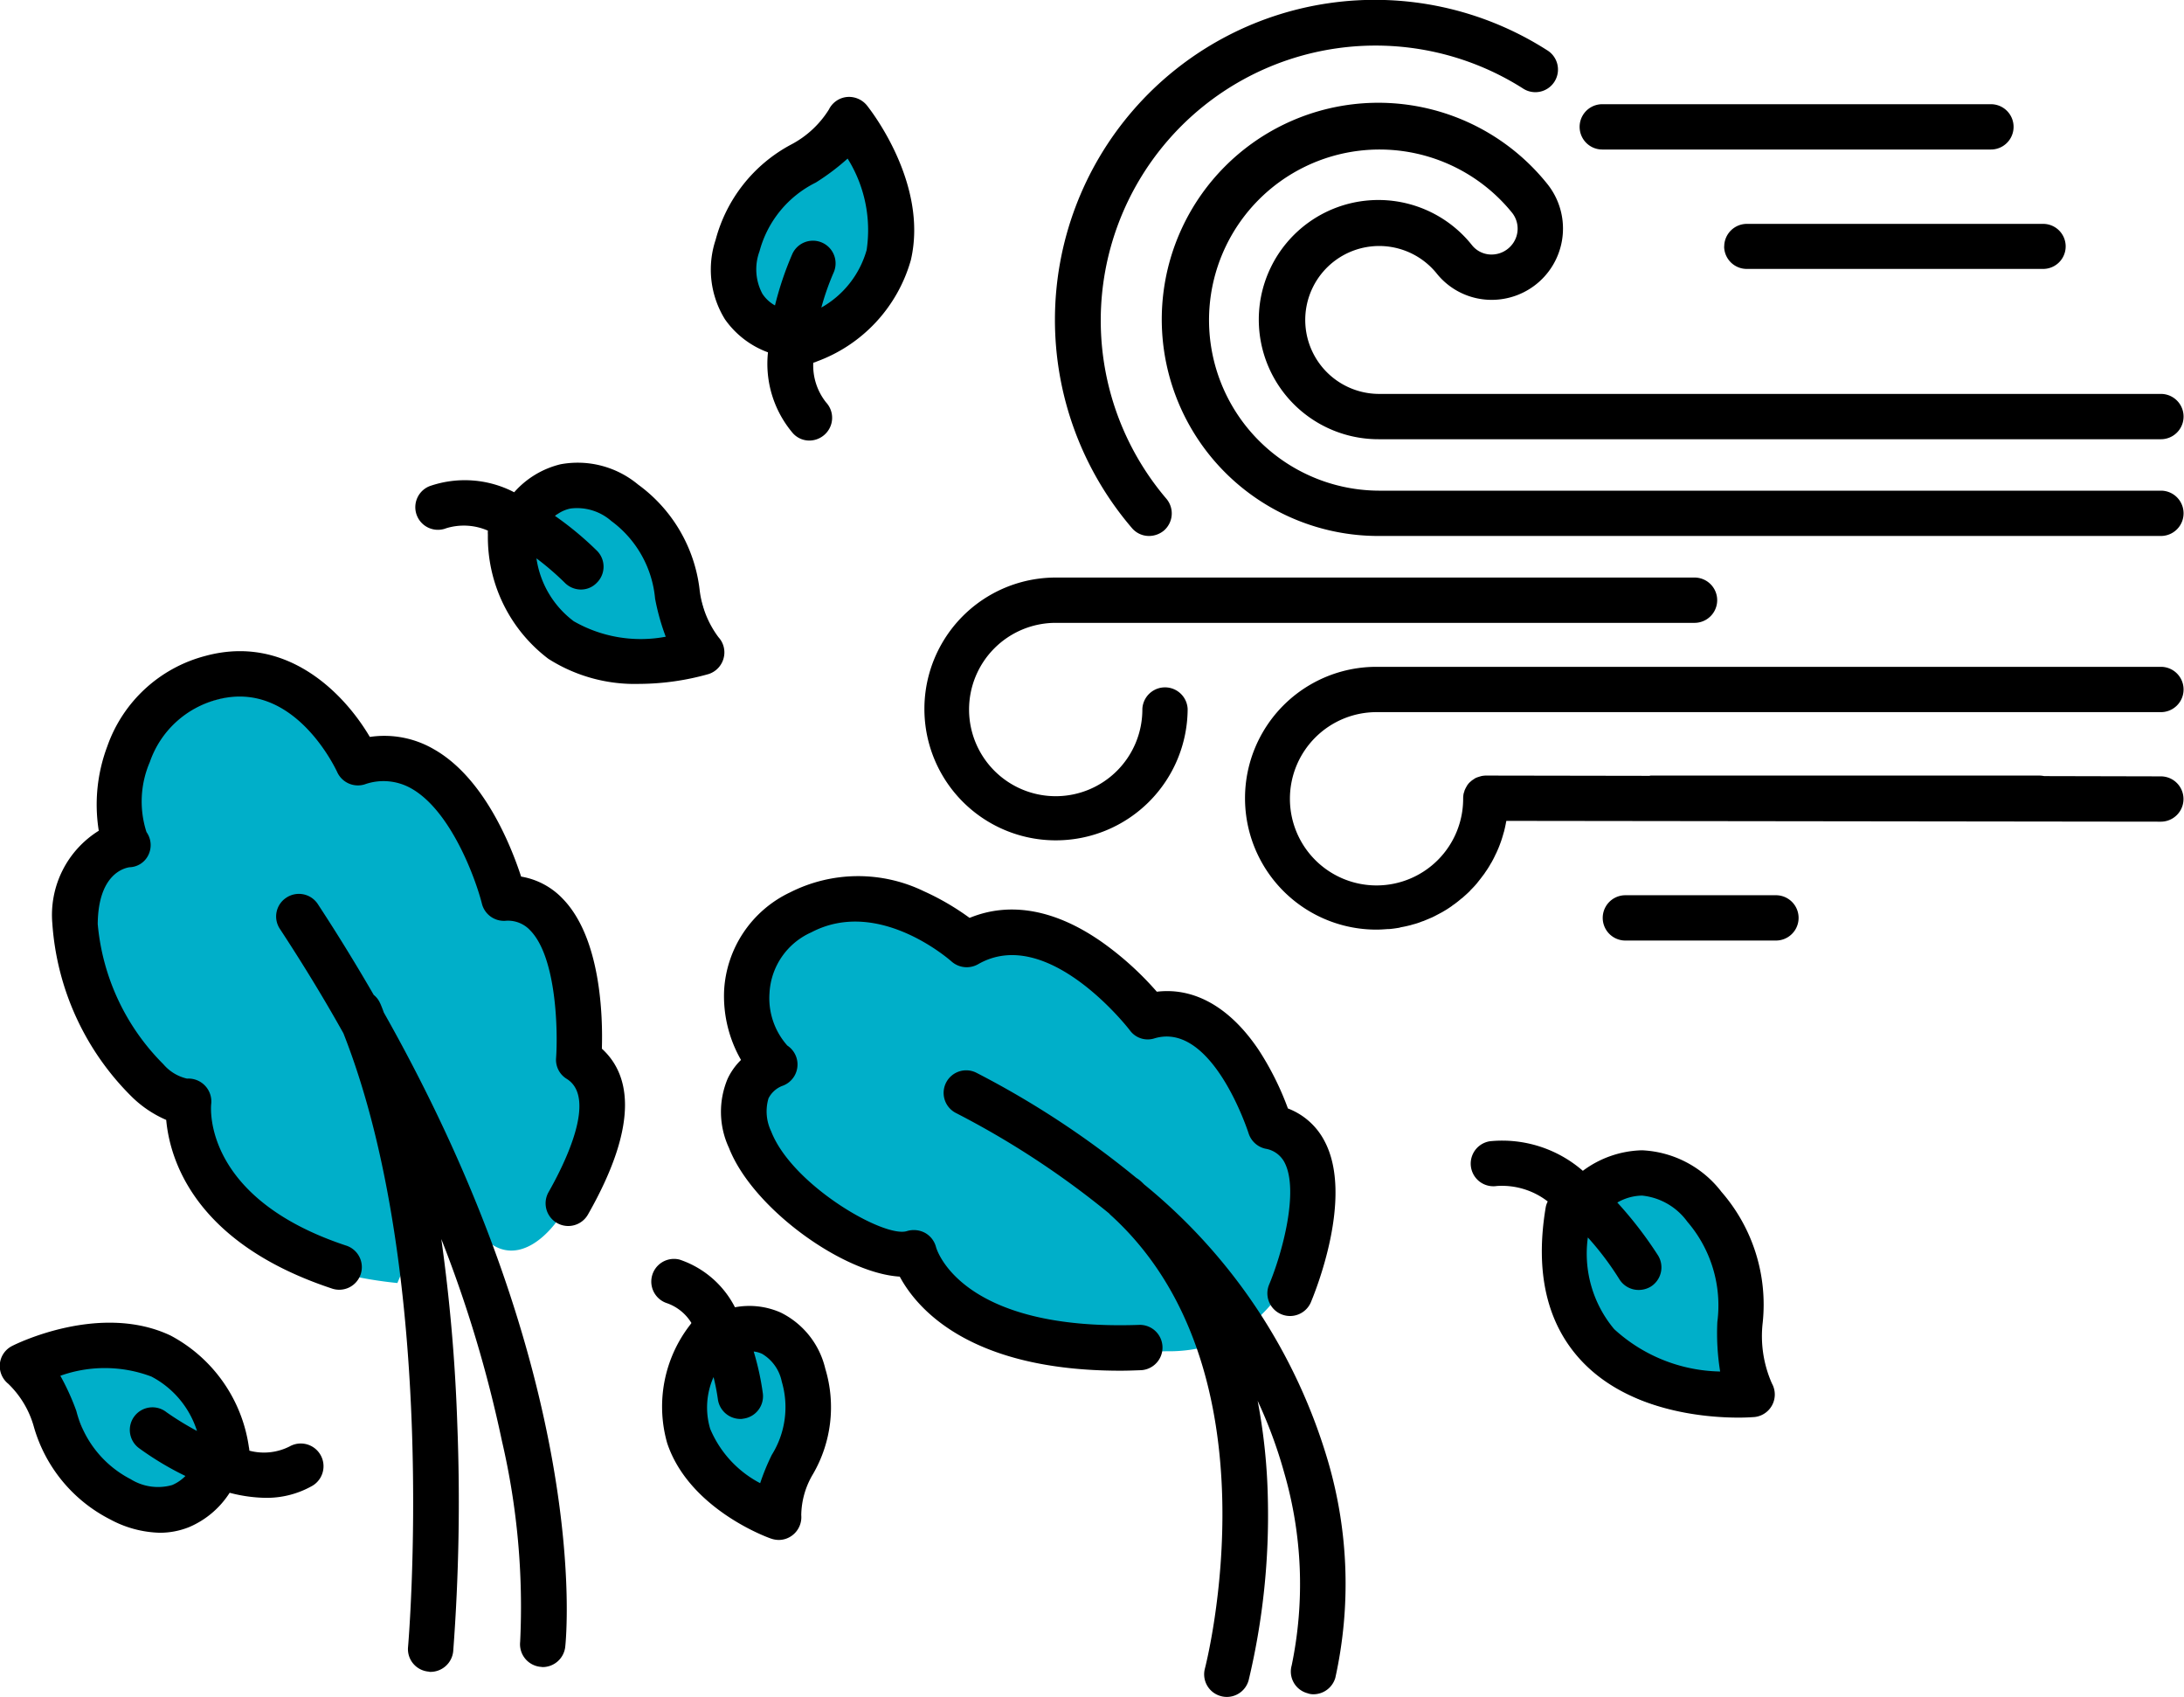
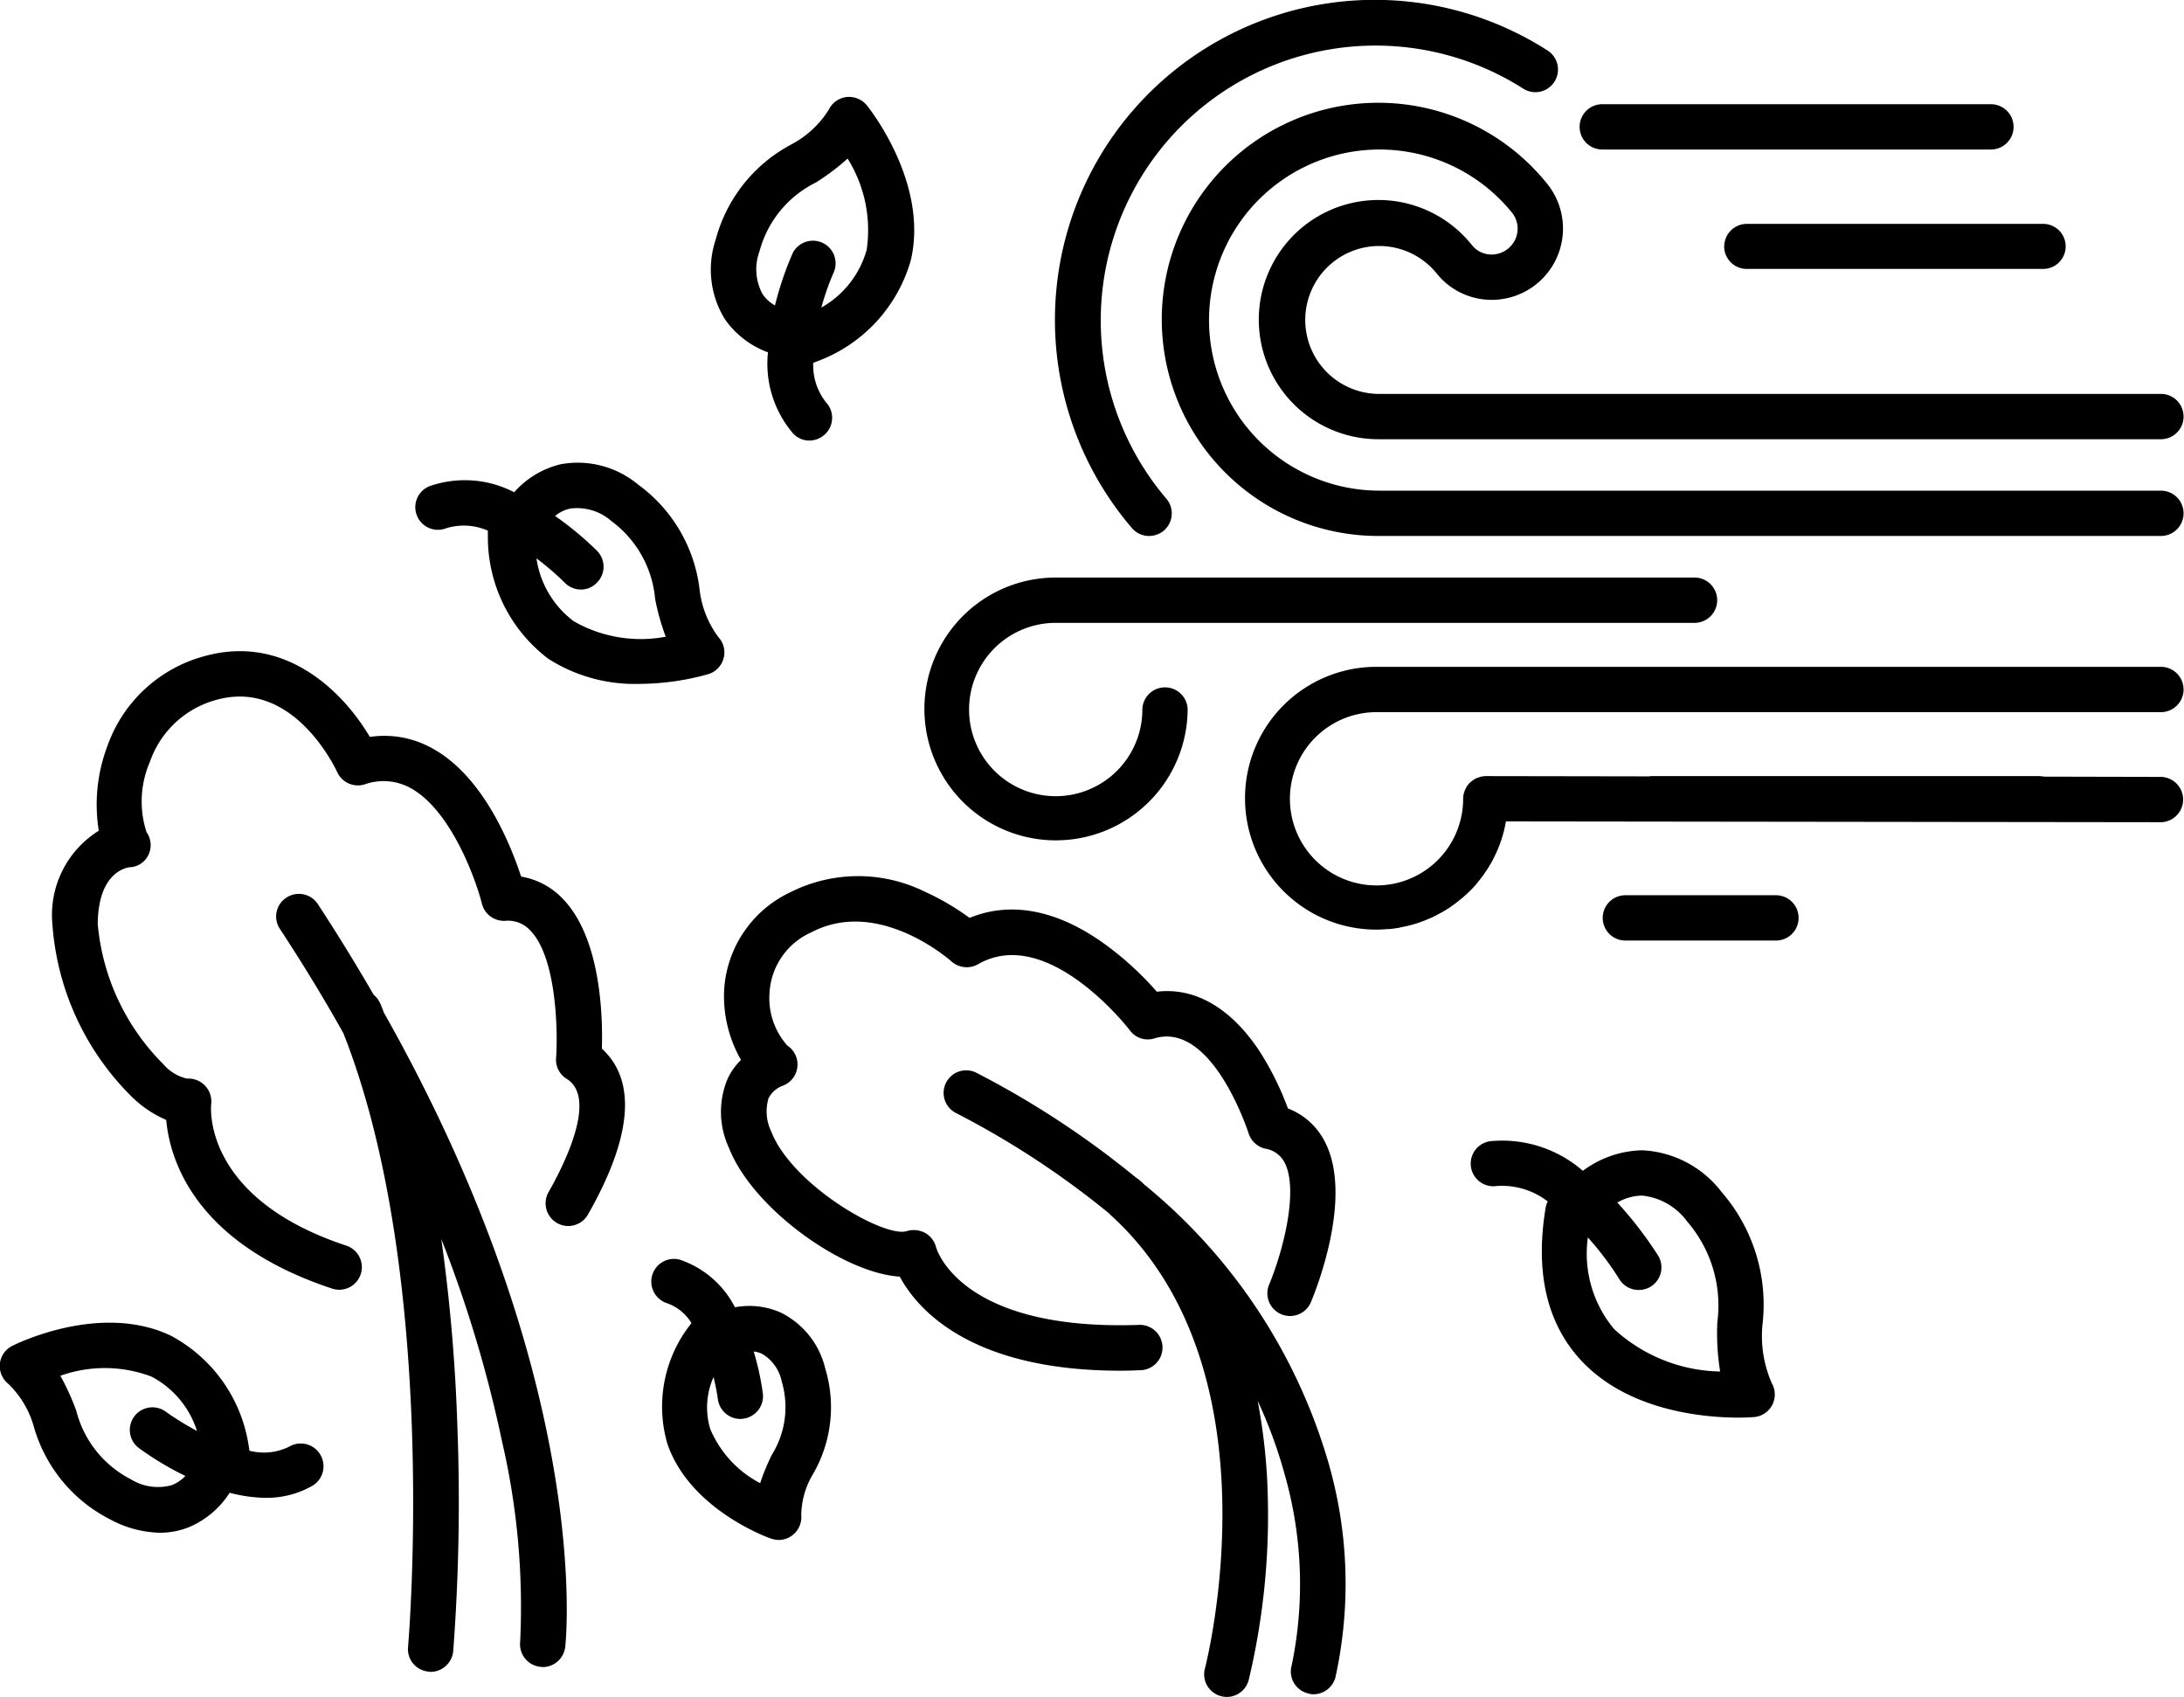
<svg xmlns="http://www.w3.org/2000/svg" id="aaa.svg" width="81.968" height="63.68" viewBox="0 0 81.968 63.68">
  <defs>
    <style>
      .cls-1 {
        fill: #00afc9;
      }

      .cls-1, .cls-2 {
        fill-rule: evenodd;
      }
    </style>
  </defs>
-   <path id="シェイプ_551_のコピー" data-name="シェイプ 551 のコピー" class="cls-1" d="M247.345,1287.59a20.365,20.365,0,0,0-1.908-2.9c-0.911-.92-2.062-1.12-3.169-1.68-0.9-.46-1.608-1.2-2.546-1.6a4.955,4.955,0,0,0-5.962,1.4,9.056,9.056,0,0,0-1.039,2.25,15.056,15.056,0,0,0-1.1,5.25,8.292,8.292,0,0,0,2.835,5.99,5.67,5.67,0,0,1,.932.88,9.639,9.639,0,0,1,.889,2.25,5.282,5.282,0,0,0,2.9,2.67,15.435,15.435,0,0,0,3.925.92c0.446-1.05.892-2.11,1.338-3.16,1.086-.09,1.515,1.54,2.55,1.88,0.913,0.3,1.8-.53,2.308-1.34a9.955,9.955,0,0,0-.535-11.05C248.305,1288.75,247.777,1288.2,247.345,1287.59Zm27.1,7.18a13.766,13.766,0,0,0-3.624-2.39c-2.193-1.13-15.024-6.81-14.681-.37,0.052,0.98.729,1.89,0.591,2.86-0.051.36-.209,0.69-0.29,1.04a4.925,4.925,0,0,0,.744,3.17,4.1,4.1,0,0,0,1.225,1.67,10.653,10.653,0,0,0,2.471.75,8.5,8.5,0,0,1,1.977,1.25,14.743,14.743,0,0,0,9.109,2.83,5.522,5.522,0,0,0,2.688-.64,6.746,6.746,0,0,0,1.94-2.09,5.315,5.315,0,0,0,.789-1.42c0.477-1.5-.413-3.07-1.268-4.41A14.111,14.111,0,0,0,274.445,1294.77Zm-19.659-16.09a8.055,8.055,0,0,0-1.216-3.25c-0.552-.86-1.484-2.23-2.591-2.1a3.08,3.08,0,0,0-2.831,2.98,5.638,5.638,0,0,0-.016.94,2.562,2.562,0,0,0,.224.99,2.366,2.366,0,0,0,1.194,1.02,9.683,9.683,0,0,0,4.386.54,0.979,0.979,0,0,0,.607-0.14A1.006,1.006,0,0,0,254.786,1278.68Zm1.879-12.54a2.365,2.365,0,0,0,1.195,1.02,4.132,4.132,0,0,0,1.482.46,2.157,2.157,0,0,0,1.178-.55,3.432,3.432,0,0,0,.823-0.69,3.263,3.263,0,0,0,.444-2.1,8.985,8.985,0,0,0-.833-2.52,10.038,10.038,0,0,0-.929-1.87c-1.369,1.51-3.322,2.02-3.567,4.32a5.636,5.636,0,0,0-.017.94A2.581,2.581,0,0,0,256.665,1266.14Zm-26.323,39.58a0.272,0.272,0,0,0-.23.08,0.316,0.316,0,0,0,.024.32c0.354,0.74.8,1.49,1.095,2.26,0.017,0.04.032,0.08,0.047,0.12a6.2,6.2,0,0,0,.459,1.69,2.365,2.365,0,0,0,1.195,1.02,4.132,4.132,0,0,0,1.482.46,2.157,2.157,0,0,0,1.178-.55,3.452,3.452,0,0,0,.823-0.69,3.256,3.256,0,0,0,.443-2.1C236.781,1305.28,232.474,1305.59,230.342,1305.72Zm26.607-.59c-2.387-.24-3.182,2.54-2.545,4.38a3.436,3.436,0,0,0,1.76,2,1.4,1.4,0,0,0,1.075.1,1.629,1.629,0,0,0,.8-1.05C258.575,1309.06,259.351,1305.37,256.949,1305.13Zm35.913-2.75c-0.543-1.66-2.265-3.81-4.245-2.95-1.525.67-1.846,2.8-1.353,4.22,0.429,1.24,1.183,3.02,2.363,3.69a5.139,5.139,0,0,0,2.727.41,1.194,1.194,0,0,0,.649-0.15,1.173,1.173,0,0,0,.323-1.01A13.825,13.825,0,0,0,292.862,1302.38Z" transform="translate(-228.188 -1254.88)" />
-   <path id="シェイプ_550_のコピー" data-name="シェイプ 550 のコピー" class="cls-2" d="M257.011,1268.1a4.023,4.023,0,0,0,.931,3.03,0.827,0.827,0,0,0,.626.28,0.859,0.859,0,0,0,.577-0.23,0.848,0.848,0,0,0,.048-1.2,2.226,2.226,0,0,1-.482-1.49,0.732,0.732,0,0,0,.14-0.05,5.705,5.705,0,0,0,3.522-3.8c0.674-2.89-1.557-5.69-1.653-5.81a0.867,0.867,0,0,0-.754-0.31,0.849,0.849,0,0,0-.669.47,3.691,3.691,0,0,1-1.429,1.32,5.7,5.7,0,0,0-2.822,3.57,3.542,3.542,0,0,0,.35,2.98A3.4,3.4,0,0,0,257.011,1268.1Zm-0.318-3.79a4.038,4.038,0,0,1,2.112-2.58,8.635,8.635,0,0,0,1.195-.9,5.061,5.061,0,0,1,.714,3.43,3.6,3.6,0,0,1-1.7,2.16,9.711,9.711,0,0,1,.464-1.32,0.85,0.85,0,0,0-1.549-.7,12.152,12.152,0,0,0-.655,1.94,1.334,1.334,0,0,1-.474-0.44A1.944,1.944,0,0,1,256.693,1264.31Zm-1.348,15.27a0.839,0.839,0,0,0-.191-0.79,3.683,3.683,0,0,1-.712-1.81,5.691,5.691,0,0,0-2.307-3.92,3.541,3.541,0,0,0-2.91-.76,3.378,3.378,0,0,0-1.739,1.05,4.023,4.023,0,0,0-3.173-.23,0.849,0.849,0,1,0,.622,1.58,2.252,2.252,0,0,1,1.564.09,0.941,0.941,0,0,0,0,.15,5.722,5.722,0,0,0,2.271,4.66,6.032,6.032,0,0,0,3.416.94,9.692,9.692,0,0,0,2.6-.37A0.853,0.853,0,0,0,255.345,1279.58Zm-5.623-1.39a3.586,3.586,0,0,1-1.4-2.36,10.623,10.623,0,0,1,1.058.91,0.856,0.856,0,0,0,.609.26,0.821,0.821,0,0,0,.594-0.25,0.846,0.846,0,0,0,.015-1.2,12.208,12.208,0,0,0-1.576-1.31,1.294,1.294,0,0,1,.581-0.28,1.951,1.951,0,0,1,1.53.47,4.071,4.071,0,0,1,1.641,2.91,8.526,8.526,0,0,0,.4,1.43A5.058,5.058,0,0,1,249.722,1278.19Zm7.771,25.94a2.909,2.909,0,0,0-1.721-.2,3.626,3.626,0,0,0-2.082-1.79,0.852,0.852,0,0,0-.46,1.64,1.753,1.753,0,0,1,.908.74c-0.011.02-.024,0.03-0.034,0.05a5,5,0,0,0-.875,4.46c0.825,2.47,3.77,3.54,3.9,3.58a0.921,0.921,0,0,0,.283.05,0.839,0.839,0,0,0,.522-0.18,0.855,0.855,0,0,0,.326-0.75,3.069,3.069,0,0,1,.44-1.54,4.993,4.993,0,0,0,.461-3.96A3.151,3.151,0,0,0,257.493,1304.13Zm-0.34,5.34a8.375,8.375,0,0,0-.435,1.06,4.079,4.079,0,0,1-1.876-2.04,2.8,2.8,0,0,1,.126-1.94,7.9,7.9,0,0,1,.161.82,0.856,0.856,0,0,0,.844.75,0.392,0.392,0,0,0,.107-0.01,0.849,0.849,0,0,0,.738-0.95,10.079,10.079,0,0,0-.343-1.57,0.956,0.956,0,0,1,.321.09,1.573,1.573,0,0,1,.733,1.04A3.379,3.379,0,0,1,257.153,1309.47Zm37.191-4.96a6.443,6.443,0,0,0-1.547-4.91,3.983,3.983,0,0,0-2.976-1.56H289.8a3.863,3.863,0,0,0-2.206.77,4.614,4.614,0,0,0-3.485-1.11,0.849,0.849,0,1,0,.252,1.68,2.806,2.806,0,0,1,1.915.58,0.788,0.788,0,0,0-.079.24c-0.4,2.41.045,4.33,1.318,5.71,1.792,1.94,4.692,2.16,5.925,2.16,0.331,0,.542-0.02.578-0.02a0.85,0.85,0,0,0,.673-1.26A4.385,4.385,0,0,1,294.344,1304.51Zm-5.574.24a4.412,4.412,0,0,1-.988-3.44,11.112,11.112,0,0,1,1.184,1.57,0.848,0.848,0,0,0,.727.4,0.882,0.882,0,0,0,.442-0.12,0.852,0.852,0,0,0,.284-1.17,14.686,14.686,0,0,0-1.531-1.99,1.915,1.915,0,0,1,.916-0.26h0.019a2.4,2.4,0,0,1,1.693.98,4.812,4.812,0,0,1,1.126,3.76,8.976,8.976,0,0,0,.105,1.86A6.043,6.043,0,0,1,288.77,1304.75Zm-49.71,4.4a2.129,2.129,0,0,1-1.513.16,0.841,0.841,0,0,0-.019-0.14,5.639,5.639,0,0,0-2.939-4.18c-2.644-1.25-5.809.32-5.943,0.39a0.844,0.844,0,0,0-.463.67,0.854,0.854,0,0,0,.314.75,3.57,3.57,0,0,1,.969,1.64,5.634,5.634,0,0,0,2.858,3.45,4.125,4.125,0,0,0,1.857.5,2.942,2.942,0,0,0,1.1-.21,3.367,3.367,0,0,0,1.526-1.29,5.6,5.6,0,0,0,1.351.19,3.464,3.464,0,0,0,1.767-.46A0.853,0.853,0,0,0,239.06,1309.15Zm-4.41,1.45a1.942,1.942,0,0,1-1.558-.22,3.99,3.99,0,0,1-2.039-2.56,8.9,8.9,0,0,0-.6-1.32,4.96,4.96,0,0,1,3.418.03,3.493,3.493,0,0,1,1.71,2.04,11.161,11.161,0,0,1-1.141-.7,0.849,0.849,0,1,0-1.015,1.36,11.412,11.412,0,0,0,1.722,1.03A1.545,1.545,0,0,1,234.65,1310.6Zm36.5-11.26c-0.053-.05-0.1-0.1-0.158-0.15a1,1,0,0,0-.15-0.11,33.908,33.908,0,0,0-5.991-3.94,0.847,0.847,0,1,0-.787,1.5,32.558,32.558,0,0,1,5.752,3.77c0.012,0.01.022,0.03,0.035,0.04,6.448,5.82,3.589,16.92,3.56,17.03a0.846,0.846,0,0,0,.6,1.04,0.833,0.833,0,0,0,.22.03,0.849,0.849,0,0,0,.821-0.63,26.6,26.6,0,0,0,.719-6.84,21.86,21.86,0,0,0-.382-3.64,17.377,17.377,0,0,1,.994,2.69,14.982,14.982,0,0,1,.283,7.24,0.841,0.841,0,0,0,.589,1.04,0.629,0.629,0,0,0,.231.04,0.857,0.857,0,0,0,.819-0.62,16.354,16.354,0,0,0-.254-8.05A21.057,21.057,0,0,0,271.153,1299.34Zm-0.193,5.25c-6.674.24-7.6-2.79-7.637-2.91a0.857,0.857,0,0,0-.411-0.54,0.89,0.89,0,0,0-.678-0.07c-0.842.28-4.315-1.72-5.1-3.74a1.73,1.73,0,0,1-.1-1.24,0.982,0.982,0,0,1,.5-0.46h0a0.851,0.851,0,0,0,.206-1.52,2.675,2.675,0,0,1-.668-1.98,2.643,2.643,0,0,1,1.573-2.27c2.536-1.33,5.227,1.07,5.252,1.09a0.862,0.862,0,0,0,1,.11c2.617-1.51,5.673,2.44,5.7,2.48a0.828,0.828,0,0,0,.923.3c2.173-.65,3.518,3.52,3.531,3.56a0.86,0.86,0,0,0,.632.58,0.985,0.985,0,0,1,.72.52c0.543,1.05-.073,3.37-0.589,4.6a0.851,0.851,0,0,0,1.568.66c0.169-.4,1.616-3.95.533-6.04a2.584,2.584,0,0,0-1.387-1.25,10.891,10.891,0,0,0-1.1-2.2c-1.068-1.59-2.407-2.35-3.82-2.18a11.761,11.761,0,0,0-2-1.82c-1.768-1.26-3.493-1.58-5.027-.95a9.611,9.611,0,0,0-1.716-1,5.653,5.653,0,0,0-5.015.04,4.333,4.333,0,0,0-2.482,3.68,4.815,4.815,0,0,0,.634,2.61,2.422,2.422,0,0,0-.5.7,3.2,3.2,0,0,0,.048,2.6c0.888,2.27,4.275,4.7,6.41,4.83,0.645,1.2,2.625,3.53,8.285,3.53,0.253,0,.515-0.01.783-0.02A0.851,0.851,0,0,0,270.96,1304.59Zm-28.5-12.06a0.805,0.805,0,0,0-.242-0.32c-0.642-1.11-1.34-2.25-2.1-3.41a0.85,0.85,0,0,0-1.178-.24,0.84,0.84,0,0,0-.246,1.17q1.319,2.01,2.386,3.92c3.612,9.15,2.438,22.89,2.425,23.03a0.847,0.847,0,0,0,.772.92,0.207,0.207,0,0,0,.077.01,0.858,0.858,0,0,0,.847-0.78,74.754,74.754,0,0,0,.153-8.51,65.568,65.568,0,0,0-.6-6.95,47.365,47.365,0,0,1,2.276,7.58,27.428,27.428,0,0,1,.683,7.53,0.852,0.852,0,0,0,.754.94c0.031,0,.062.01,0.093,0.01a0.856,0.856,0,0,0,.845-0.76c0.048-.44.974-10.02-6.809-23.8C242.551,1292.75,242.507,1292.64,242.46,1292.53Zm8.32,1.7c0.037-1.19-.028-4.15-1.47-5.63a2.787,2.787,0,0,0-1.561-.83c-0.382-1.17-1.4-3.73-3.295-4.79a3.69,3.69,0,0,0-2.383-.45c-0.982-1.67-3.151-3.86-6.169-3.04a5.324,5.324,0,0,0-3.683,3.39,6.2,6.2,0,0,0-.321,3.17,3.72,3.72,0,0,0-1.742,3.49,10.118,10.118,0,0,0,3,6.51,4.229,4.229,0,0,0,1.273.85c0.135,1.48,1.054,4.61,6.2,6.32a0.849,0.849,0,1,0,.537-1.61c-5.357-1.78-5.063-5.17-5.049-5.3a0.86,0.86,0,0,0-.908-0.96,1.651,1.651,0,0,1-.887-0.54,8.493,8.493,0,0,1-2.463-5.26c0.017-1.89,1.008-2.1,1.188-2.13a0.813,0.813,0,0,0,.713-0.46,0.845,0.845,0,0,0-.071-0.86,3.736,3.736,0,0,1,.126-2.63,3.648,3.648,0,0,1,2.532-2.34c2.863-.77,4.434,2.58,4.5,2.72a0.853,0.853,0,0,0,1.032.46,2.108,2.108,0,0,1,1.742.15c1.5,0.84,2.425,3.41,2.655,4.32a0.852,0.852,0,0,0,.87.65,1.137,1.137,0,0,1,.946.36c1.007,1.03,1.037,3.87.969,4.79a0.837,0.837,0,0,0,.4.78c1.159,0.72-.091,3.21-0.682,4.25a0.85,0.85,0,1,0,1.479.84C252.277,1296.9,251.765,1295.13,250.78,1294.23Zm17.032-7.82a4.946,4.946,0,0,0,4.953-4.93,0.851,0.851,0,0,0-1.7,0,3.252,3.252,0,1,1-3.251-3.23h23.975a0.85,0.85,0,1,0,0-1.7H267.812A4.93,4.93,0,1,0,267.812,1286.41Zm12.033-4.81H309.29a0.85,0.85,0,1,0,0-1.7H279.845a4.93,4.93,0,1,0,0,9.86c0.141,0,.28-0.01.418-0.02h0.052c0.131-.01.26-0.03,0.387-0.05,0.023-.01.045-0.01,0.067-0.02,0.125-.02.249-0.05,0.371-0.08,0.021-.01.041-0.01,0.062-0.02a2.446,2.446,0,0,0,.366-0.12c0.013,0,.025-0.01.037-0.01,0.121-.05.241-0.1,0.357-0.15a0.019,0.019,0,0,1,.019-0.01c0.117-.06.23-0.12,0.342-0.18l0.049-.03c0.107-.06.211-0.13,0.312-0.2a0.2,0.2,0,0,1,.053-0.04c0.1-.07.2-0.15,0.293-0.23l0.042-.03c0.1-.09.192-0.17,0.283-0.26a0.243,0.243,0,0,0,.014-0.02c0.091-.09.177-0.18,0.26-0.28l0.022-.03c0.082-.1.158-0.2,0.232-0.3a0.216,0.216,0,0,0,.034-0.05c0.071-.1.138-0.2,0.2-0.31a0.217,0.217,0,0,1,.031-0.05c0.063-.11.121-0.22,0.175-0.34,0.007-.01.014-0.03,0.021-0.04,0.055-.12.107-0.24,0.153-0.37h0c0.045-.12.085-0.25,0.121-0.38,0-.01.009-0.03,0.013-0.04,0.033-.13.06-0.25,0.083-0.38a0.183,0.183,0,0,0,.008-0.04l24.565,0.03h0a0.85,0.85,0,1,0,0-1.7l-4.376-.01a1.091,1.091,0,0,0-.183-0.02H290.146c-0.02,0-.039.01-0.06,0.01l-6.138-.01h0a0.94,0.94,0,0,0-.168.02l-0.1.03c-0.018.01-.038,0.01-0.057,0.02a0.419,0.419,0,0,0-.1.05l-0.044.03a0.644,0.644,0,0,0-.114.09s-0.01.01-.014,0.01h0a0.746,0.746,0,0,0-.105.13c-0.009.01-.014,0.03-0.022,0.04a0.951,0.951,0,0,0-.056.11,0.177,0.177,0,0,0-.018.05c-0.011.04-.024,0.07-0.031,0.1a0.977,0.977,0,0,0-.017.17A3.251,3.251,0,1,1,279.845,1281.6Zm15,6.87h-5.652a0.85,0.85,0,1,0,0,1.7h5.652A0.85,0.85,0,1,0,294.841,1288.47Zm-6.518-27.98h14.586a0.85,0.85,0,1,0,0-1.7H288.323A0.85,0.85,0,1,0,288.323,1260.49Zm4.573,3.64a0.848,0.848,0,0,0,.851.84h11.122a0.845,0.845,0,1,0,0-1.69H293.747A0.85,0.85,0,0,0,292.9,1264.13Zm16.394,9.16H279.936a6.4,6.4,0,1,1,5-10.43,0.959,0.959,0,0,1-.035,1.24,0.98,0.98,0,0,1-.735.33h-0.02a0.934,0.934,0,0,1-.712-0.35,4.488,4.488,0,1,0-3.5,7.28H309.29a0.85,0.85,0,1,0,0-1.7H279.936a2.775,2.775,0,1,1,2.18-4.51,2.636,2.636,0,0,0,2,.98,2.675,2.675,0,0,0,2.143-4.35,8.127,8.127,0,1,0-6.324,13.21H309.29A0.85,0.85,0,1,0,309.29,1273.29Zm-37.976,1.7a0.882,0.882,0,0,0,.553-0.2,0.852,0.852,0,0,0,.093-1.2,10.314,10.314,0,0,1,13.371-15.4,0.849,0.849,0,1,0,.914-1.43,12.006,12.006,0,0,0-15.578,17.93A0.84,0.84,0,0,0,271.314,1274.99Z" transform="translate(-228.188 -1254.88)" />
+   <path id="シェイプ_550_のコピー" data-name="シェイプ 550 のコピー" class="cls-2" d="M257.011,1268.1a4.023,4.023,0,0,0,.931,3.03,0.827,0.827,0,0,0,.626.28,0.859,0.859,0,0,0,.577-0.23,0.848,0.848,0,0,0,.048-1.2,2.226,2.226,0,0,1-.482-1.49,0.732,0.732,0,0,0,.14-0.05,5.705,5.705,0,0,0,3.522-3.8c0.674-2.89-1.557-5.69-1.653-5.81a0.867,0.867,0,0,0-.754-0.31,0.849,0.849,0,0,0-.669.47,3.691,3.691,0,0,1-1.429,1.32,5.7,5.7,0,0,0-2.822,3.57,3.542,3.542,0,0,0,.35,2.98A3.4,3.4,0,0,0,257.011,1268.1Zm-0.318-3.79a4.038,4.038,0,0,1,2.112-2.58,8.635,8.635,0,0,0,1.195-.9,5.061,5.061,0,0,1,.714,3.43,3.6,3.6,0,0,1-1.7,2.16,9.711,9.711,0,0,1,.464-1.32,0.85,0.85,0,0,0-1.549-.7,12.152,12.152,0,0,0-.655,1.94,1.334,1.334,0,0,1-.474-0.44A1.944,1.944,0,0,1,256.693,1264.31Zm-1.348,15.27a0.839,0.839,0,0,0-.191-0.79,3.683,3.683,0,0,1-.712-1.81,5.691,5.691,0,0,0-2.307-3.92,3.541,3.541,0,0,0-2.91-.76,3.378,3.378,0,0,0-1.739,1.05,4.023,4.023,0,0,0-3.173-.23,0.849,0.849,0,1,0,.622,1.58,2.252,2.252,0,0,1,1.564.09,0.941,0.941,0,0,0,0,.15,5.722,5.722,0,0,0,2.271,4.66,6.032,6.032,0,0,0,3.416.94,9.692,9.692,0,0,0,2.6-.37A0.853,0.853,0,0,0,255.345,1279.58Zm-5.623-1.39a3.586,3.586,0,0,1-1.4-2.36,10.623,10.623,0,0,1,1.058.91,0.856,0.856,0,0,0,.609.26,0.821,0.821,0,0,0,.594-0.25,0.846,0.846,0,0,0,.015-1.2,12.208,12.208,0,0,0-1.576-1.31,1.294,1.294,0,0,1,.581-0.28,1.951,1.951,0,0,1,1.53.47,4.071,4.071,0,0,1,1.641,2.91,8.526,8.526,0,0,0,.4,1.43A5.058,5.058,0,0,1,249.722,1278.19Zm7.771,25.94a2.909,2.909,0,0,0-1.721-.2,3.626,3.626,0,0,0-2.082-1.79,0.852,0.852,0,0,0-.46,1.64,1.753,1.753,0,0,1,.908.74c-0.011.02-.024,0.03-0.034,0.05a5,5,0,0,0-.875,4.46c0.825,2.47,3.77,3.54,3.9,3.58a0.921,0.921,0,0,0,.283.05,0.839,0.839,0,0,0,.522-0.18,0.855,0.855,0,0,0,.326-0.75,3.069,3.069,0,0,1,.44-1.54,4.993,4.993,0,0,0,.461-3.96A3.151,3.151,0,0,0,257.493,1304.13Zm-0.34,5.34a8.375,8.375,0,0,0-.435,1.06,4.079,4.079,0,0,1-1.876-2.04,2.8,2.8,0,0,1,.126-1.94,7.9,7.9,0,0,1,.161.82,0.856,0.856,0,0,0,.844.75,0.392,0.392,0,0,0,.107-0.01,0.849,0.849,0,0,0,.738-0.95,10.079,10.079,0,0,0-.343-1.57,0.956,0.956,0,0,1,.321.09,1.573,1.573,0,0,1,.733,1.04A3.379,3.379,0,0,1,257.153,1309.47Zm37.191-4.96a6.443,6.443,0,0,0-1.547-4.91,3.983,3.983,0,0,0-2.976-1.56H289.8a3.863,3.863,0,0,0-2.206.77,4.614,4.614,0,0,0-3.485-1.11,0.849,0.849,0,1,0,.252,1.68,2.806,2.806,0,0,1,1.915.58,0.788,0.788,0,0,0-.079.24c-0.4,2.41.045,4.33,1.318,5.71,1.792,1.94,4.692,2.16,5.925,2.16,0.331,0,.542-0.02.578-0.02a0.85,0.85,0,0,0,.673-1.26A4.385,4.385,0,0,1,294.344,1304.51Zm-5.574.24a4.412,4.412,0,0,1-.988-3.44,11.112,11.112,0,0,1,1.184,1.57,0.848,0.848,0,0,0,.727.4,0.882,0.882,0,0,0,.442-0.12,0.852,0.852,0,0,0,.284-1.17,14.686,14.686,0,0,0-1.531-1.99,1.915,1.915,0,0,1,.916-0.26h0.019a2.4,2.4,0,0,1,1.693.98,4.812,4.812,0,0,1,1.126,3.76,8.976,8.976,0,0,0,.105,1.86A6.043,6.043,0,0,1,288.77,1304.75Zm-49.71,4.4a2.129,2.129,0,0,1-1.513.16,0.841,0.841,0,0,0-.019-0.14,5.639,5.639,0,0,0-2.939-4.18c-2.644-1.25-5.809.32-5.943,0.39a0.844,0.844,0,0,0-.463.67,0.854,0.854,0,0,0,.314.75,3.57,3.57,0,0,1,.969,1.64,5.634,5.634,0,0,0,2.858,3.45,4.125,4.125,0,0,0,1.857.5,2.942,2.942,0,0,0,1.1-.21,3.367,3.367,0,0,0,1.526-1.29,5.6,5.6,0,0,0,1.351.19,3.464,3.464,0,0,0,1.767-.46A0.853,0.853,0,0,0,239.06,1309.15Zm-4.41,1.45a1.942,1.942,0,0,1-1.558-.22,3.99,3.99,0,0,1-2.039-2.56,8.9,8.9,0,0,0-.6-1.32,4.96,4.96,0,0,1,3.418.03,3.493,3.493,0,0,1,1.71,2.04,11.161,11.161,0,0,1-1.141-.7,0.849,0.849,0,1,0-1.015,1.36,11.412,11.412,0,0,0,1.722,1.03A1.545,1.545,0,0,1,234.65,1310.6Zm36.5-11.26c-0.053-.05-0.1-0.1-0.158-0.15a1,1,0,0,0-.15-0.11,33.908,33.908,0,0,0-5.991-3.94,0.847,0.847,0,1,0-.787,1.5,32.558,32.558,0,0,1,5.752,3.77c0.012,0.01.022,0.03,0.035,0.04,6.448,5.82,3.589,16.92,3.56,17.03a0.846,0.846,0,0,0,.6,1.04,0.833,0.833,0,0,0,.22.03,0.849,0.849,0,0,0,.821-0.63,26.6,26.6,0,0,0,.719-6.84,21.86,21.86,0,0,0-.382-3.64,17.377,17.377,0,0,1,.994,2.69,14.982,14.982,0,0,1,.283,7.24,0.841,0.841,0,0,0,.589,1.04,0.629,0.629,0,0,0,.231.04,0.857,0.857,0,0,0,.819-0.62,16.354,16.354,0,0,0-.254-8.05A21.057,21.057,0,0,0,271.153,1299.34Zm-0.193,5.25c-6.674.24-7.6-2.79-7.637-2.91a0.857,0.857,0,0,0-.411-0.54,0.89,0.89,0,0,0-.678-0.07c-0.842.28-4.315-1.72-5.1-3.74a1.73,1.73,0,0,1-.1-1.24,0.982,0.982,0,0,1,.5-0.46h0a0.851,0.851,0,0,0,.206-1.52,2.675,2.675,0,0,1-.668-1.98,2.643,2.643,0,0,1,1.573-2.27c2.536-1.33,5.227,1.07,5.252,1.09a0.862,0.862,0,0,0,1,.11c2.617-1.51,5.673,2.44,5.7,2.48a0.828,0.828,0,0,0,.923.3c2.173-.65,3.518,3.52,3.531,3.56a0.86,0.86,0,0,0,.632.58,0.985,0.985,0,0,1,.72.52c0.543,1.05-.073,3.37-0.589,4.6a0.851,0.851,0,0,0,1.568.66c0.169-.4,1.616-3.95.533-6.04a2.584,2.584,0,0,0-1.387-1.25,10.891,10.891,0,0,0-1.1-2.2c-1.068-1.59-2.407-2.35-3.82-2.18a11.761,11.761,0,0,0-2-1.82c-1.768-1.26-3.493-1.58-5.027-.95a9.611,9.611,0,0,0-1.716-1,5.653,5.653,0,0,0-5.015.04,4.333,4.333,0,0,0-2.482,3.68,4.815,4.815,0,0,0,.634,2.61,2.422,2.422,0,0,0-.5.7,3.2,3.2,0,0,0,.048,2.6c0.888,2.27,4.275,4.7,6.41,4.83,0.645,1.2,2.625,3.53,8.285,3.53,0.253,0,.515-0.01.783-0.02A0.851,0.851,0,0,0,270.96,1304.59Zm-28.5-12.06a0.805,0.805,0,0,0-.242-0.32c-0.642-1.11-1.34-2.25-2.1-3.41a0.85,0.85,0,0,0-1.178-.24,0.84,0.84,0,0,0-.246,1.17q1.319,2.01,2.386,3.92c3.612,9.15,2.438,22.89,2.425,23.03a0.847,0.847,0,0,0,.772.92,0.207,0.207,0,0,0,.077.01,0.858,0.858,0,0,0,.847-0.78,74.754,74.754,0,0,0,.153-8.51,65.568,65.568,0,0,0-.6-6.95,47.365,47.365,0,0,1,2.276,7.58,27.428,27.428,0,0,1,.683,7.53,0.852,0.852,0,0,0,.754.94c0.031,0,.062.01,0.093,0.01a0.856,0.856,0,0,0,.845-0.76c0.048-.44.974-10.02-6.809-23.8C242.551,1292.75,242.507,1292.64,242.46,1292.53Zm8.32,1.7c0.037-1.19-.028-4.15-1.47-5.63a2.787,2.787,0,0,0-1.561-.83c-0.382-1.17-1.4-3.73-3.295-4.79a3.69,3.69,0,0,0-2.383-.45c-0.982-1.67-3.151-3.86-6.169-3.04a5.324,5.324,0,0,0-3.683,3.39,6.2,6.2,0,0,0-.321,3.17,3.72,3.72,0,0,0-1.742,3.49,10.118,10.118,0,0,0,3,6.51,4.229,4.229,0,0,0,1.273.85c0.135,1.48,1.054,4.61,6.2,6.32a0.849,0.849,0,1,0,.537-1.61c-5.357-1.78-5.063-5.17-5.049-5.3a0.86,0.86,0,0,0-.908-0.96,1.651,1.651,0,0,1-.887-0.54,8.493,8.493,0,0,1-2.463-5.26c0.017-1.89,1.008-2.1,1.188-2.13a0.813,0.813,0,0,0,.713-0.46,0.845,0.845,0,0,0-.071-0.86,3.736,3.736,0,0,1,.126-2.63,3.648,3.648,0,0,1,2.532-2.34c2.863-.77,4.434,2.58,4.5,2.72a0.853,0.853,0,0,0,1.032.46,2.108,2.108,0,0,1,1.742.15c1.5,0.84,2.425,3.41,2.655,4.32a0.852,0.852,0,0,0,.87.65,1.137,1.137,0,0,1,.946.36c1.007,1.03,1.037,3.87.969,4.79a0.837,0.837,0,0,0,.4.78c1.159,0.72-.091,3.21-0.682,4.25a0.85,0.85,0,1,0,1.479.84C252.277,1296.9,251.765,1295.13,250.78,1294.23Zm17.032-7.82a4.946,4.946,0,0,0,4.953-4.93,0.851,0.851,0,0,0-1.7,0,3.252,3.252,0,1,1-3.251-3.23h23.975a0.85,0.85,0,1,0,0-1.7H267.812A4.93,4.93,0,1,0,267.812,1286.41Zm12.033-4.81H309.29a0.85,0.85,0,1,0,0-1.7H279.845a4.93,4.93,0,1,0,0,9.86c0.141,0,.28-0.01.418-0.02h0.052c0.131-.01.26-0.03,0.387-0.05,0.023-.01.045-0.01,0.067-0.02,0.125-.02.249-0.05,0.371-0.08,0.021-.01.041-0.01,0.062-0.02a2.446,2.446,0,0,0,.366-0.12c0.013,0,.025-0.01.037-0.01,0.121-.05.241-0.1,0.357-0.15a0.019,0.019,0,0,1,.019-0.01c0.117-.06.23-0.12,0.342-0.18l0.049-.03c0.107-.06.211-0.13,0.312-0.2a0.2,0.2,0,0,1,.053-0.04c0.1-.07.2-0.15,0.293-0.23l0.042-.03c0.1-.09.192-0.17,0.283-0.26c0.091-.09.177-0.18,0.26-0.28l0.022-.03c0.082-.1.158-0.2,0.232-0.3a0.216,0.216,0,0,0,.034-0.05c0.071-.1.138-0.2,0.2-0.31a0.217,0.217,0,0,1,.031-0.05c0.063-.11.121-0.22,0.175-0.34,0.007-.01.014-0.03,0.021-0.04,0.055-.12.107-0.24,0.153-0.37h0c0.045-.12.085-0.25,0.121-0.38,0-.01.009-0.03,0.013-0.04,0.033-.13.06-0.25,0.083-0.38a0.183,0.183,0,0,0,.008-0.04l24.565,0.03h0a0.85,0.85,0,1,0,0-1.7l-4.376-.01a1.091,1.091,0,0,0-.183-0.02H290.146c-0.02,0-.039.01-0.06,0.01l-6.138-.01h0a0.94,0.94,0,0,0-.168.02l-0.1.03c-0.018.01-.038,0.01-0.057,0.02a0.419,0.419,0,0,0-.1.05l-0.044.03a0.644,0.644,0,0,0-.114.09s-0.01.01-.014,0.01h0a0.746,0.746,0,0,0-.105.13c-0.009.01-.014,0.03-0.022,0.04a0.951,0.951,0,0,0-.056.11,0.177,0.177,0,0,0-.018.05c-0.011.04-.024,0.07-0.031,0.1a0.977,0.977,0,0,0-.017.17A3.251,3.251,0,1,1,279.845,1281.6Zm15,6.87h-5.652a0.85,0.85,0,1,0,0,1.7h5.652A0.85,0.85,0,1,0,294.841,1288.47Zm-6.518-27.98h14.586a0.85,0.85,0,1,0,0-1.7H288.323A0.85,0.85,0,1,0,288.323,1260.49Zm4.573,3.64a0.848,0.848,0,0,0,.851.84h11.122a0.845,0.845,0,1,0,0-1.69H293.747A0.85,0.85,0,0,0,292.9,1264.13Zm16.394,9.16H279.936a6.4,6.4,0,1,1,5-10.43,0.959,0.959,0,0,1-.035,1.24,0.98,0.98,0,0,1-.735.33h-0.02a0.934,0.934,0,0,1-.712-0.35,4.488,4.488,0,1,0-3.5,7.28H309.29a0.85,0.85,0,1,0,0-1.7H279.936a2.775,2.775,0,1,1,2.18-4.51,2.636,2.636,0,0,0,2,.98,2.675,2.675,0,0,0,2.143-4.35,8.127,8.127,0,1,0-6.324,13.21H309.29A0.85,0.85,0,1,0,309.29,1273.29Zm-37.976,1.7a0.882,0.882,0,0,0,.553-0.2,0.852,0.852,0,0,0,.093-1.2,10.314,10.314,0,0,1,13.371-15.4,0.849,0.849,0,1,0,.914-1.43,12.006,12.006,0,0,0-15.578,17.93A0.84,0.84,0,0,0,271.314,1274.99Z" transform="translate(-228.188 -1254.88)" />
</svg>